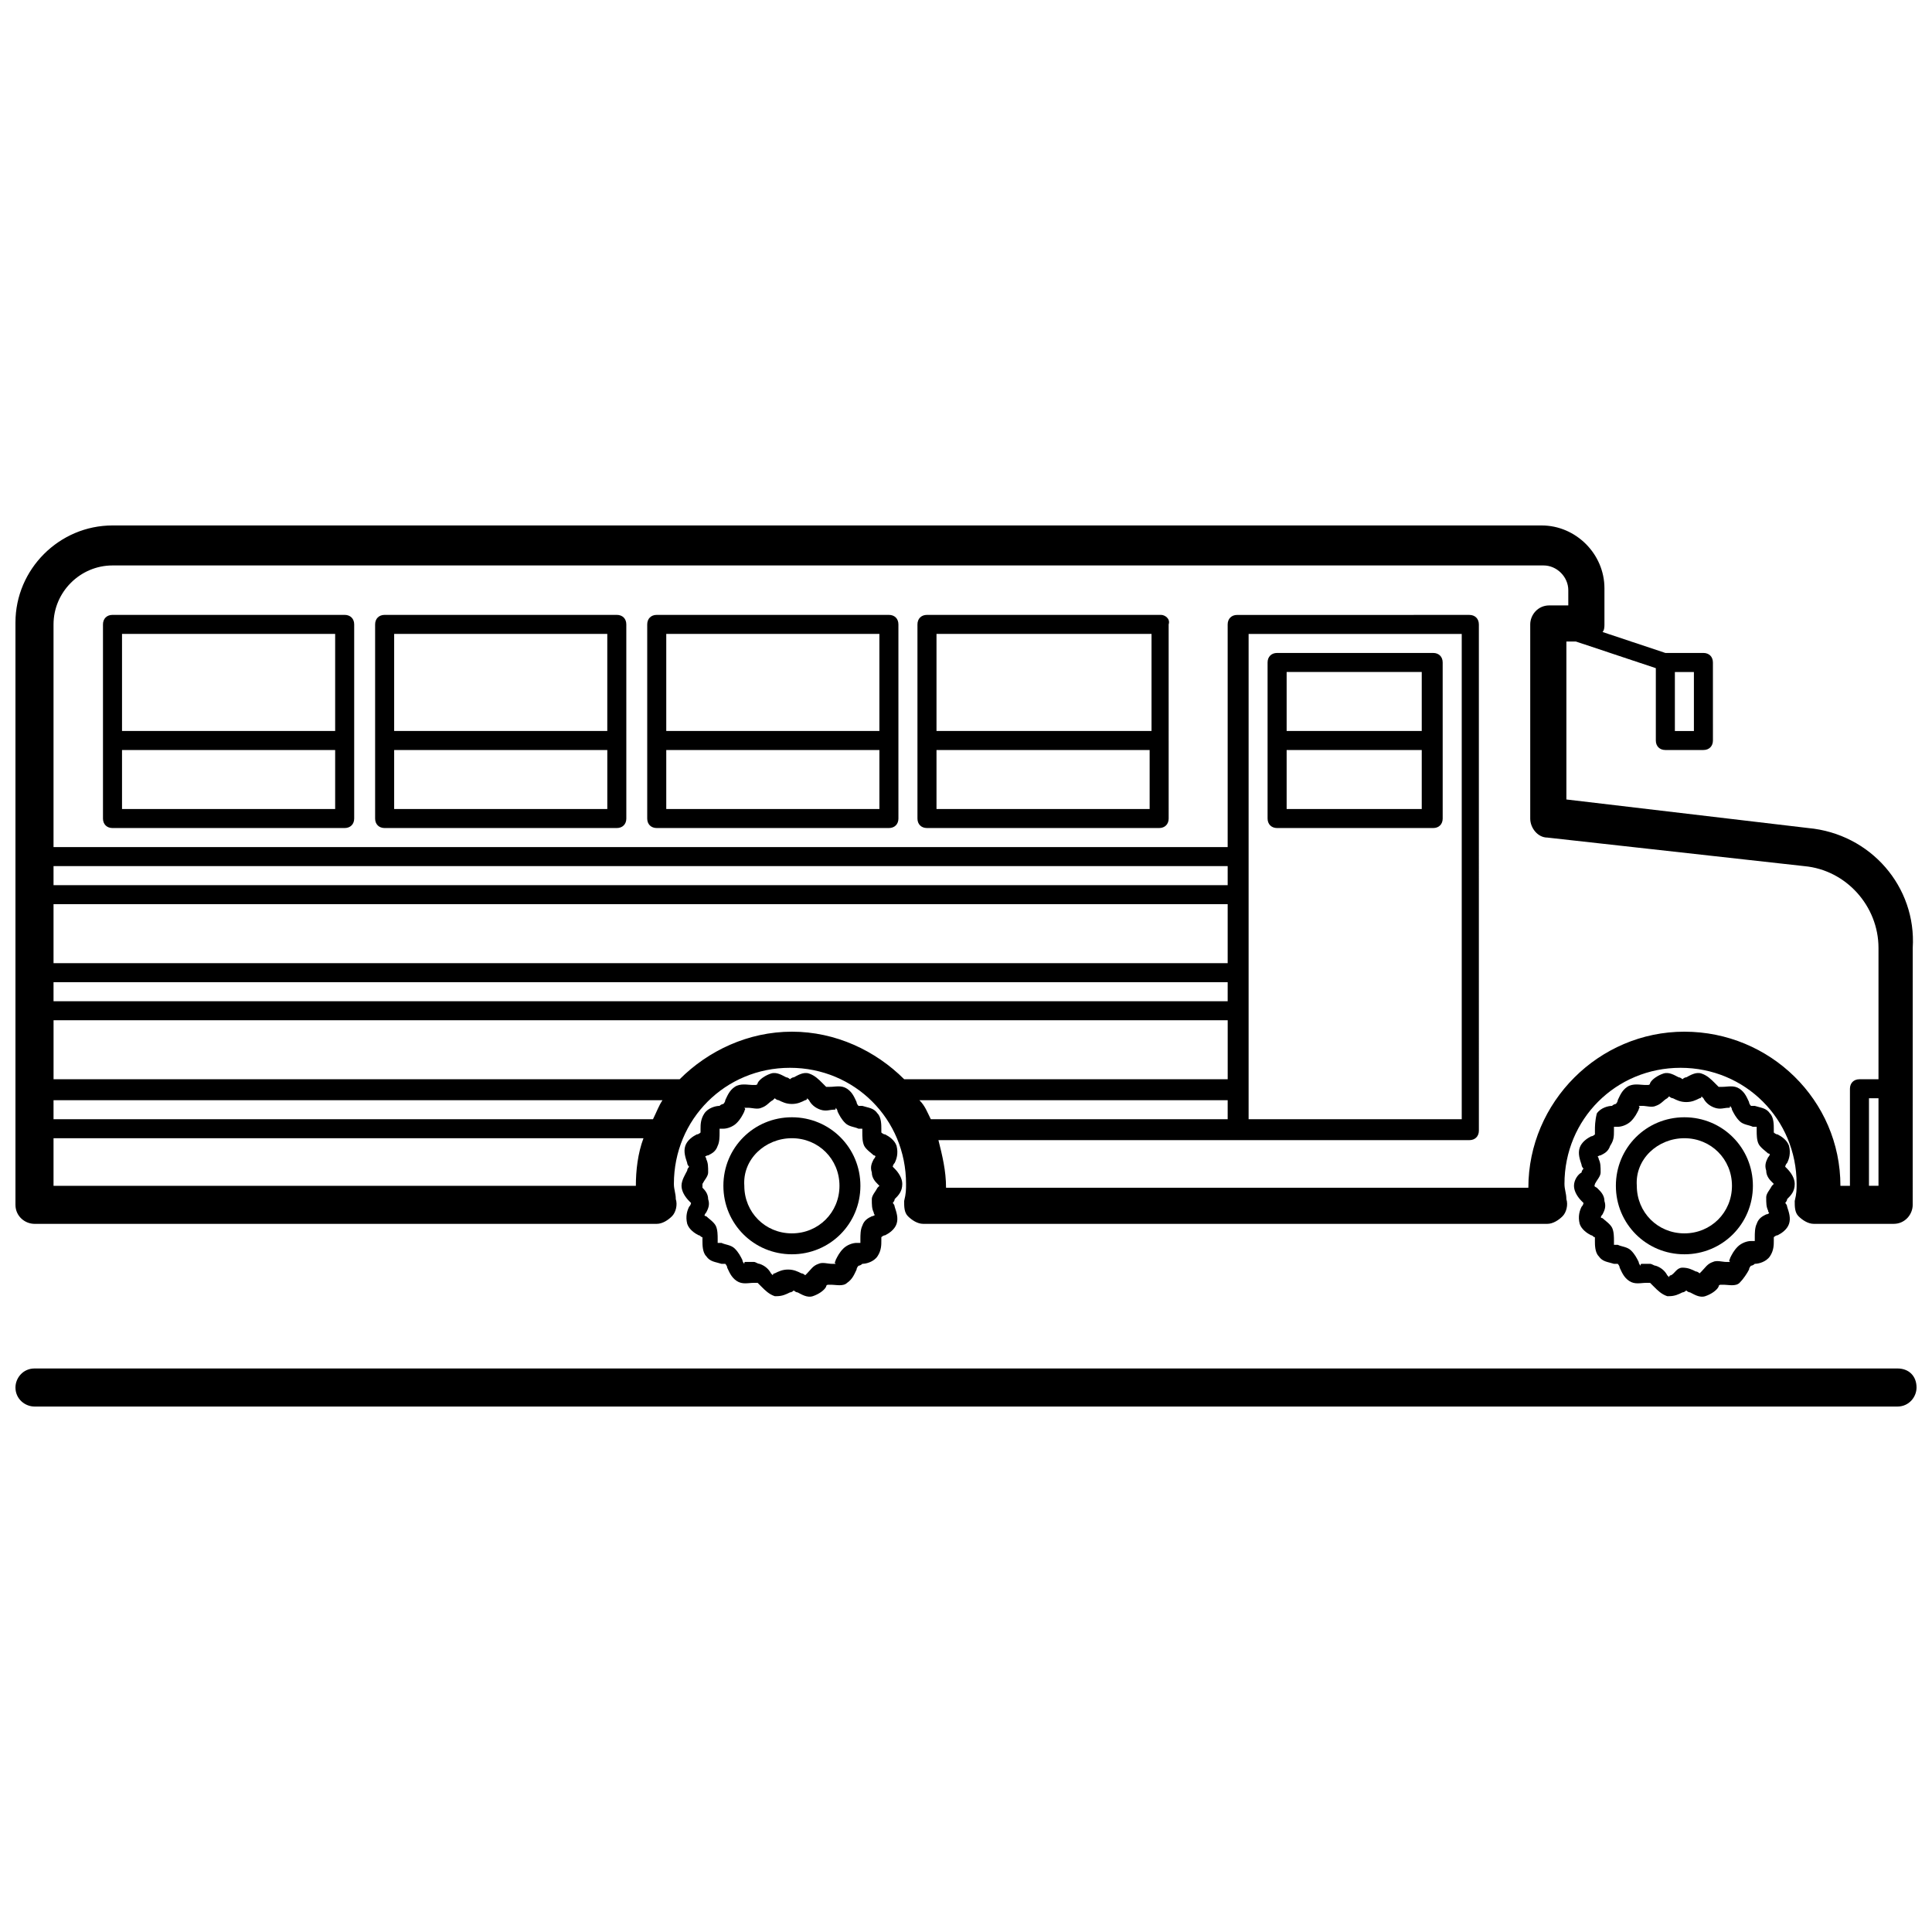
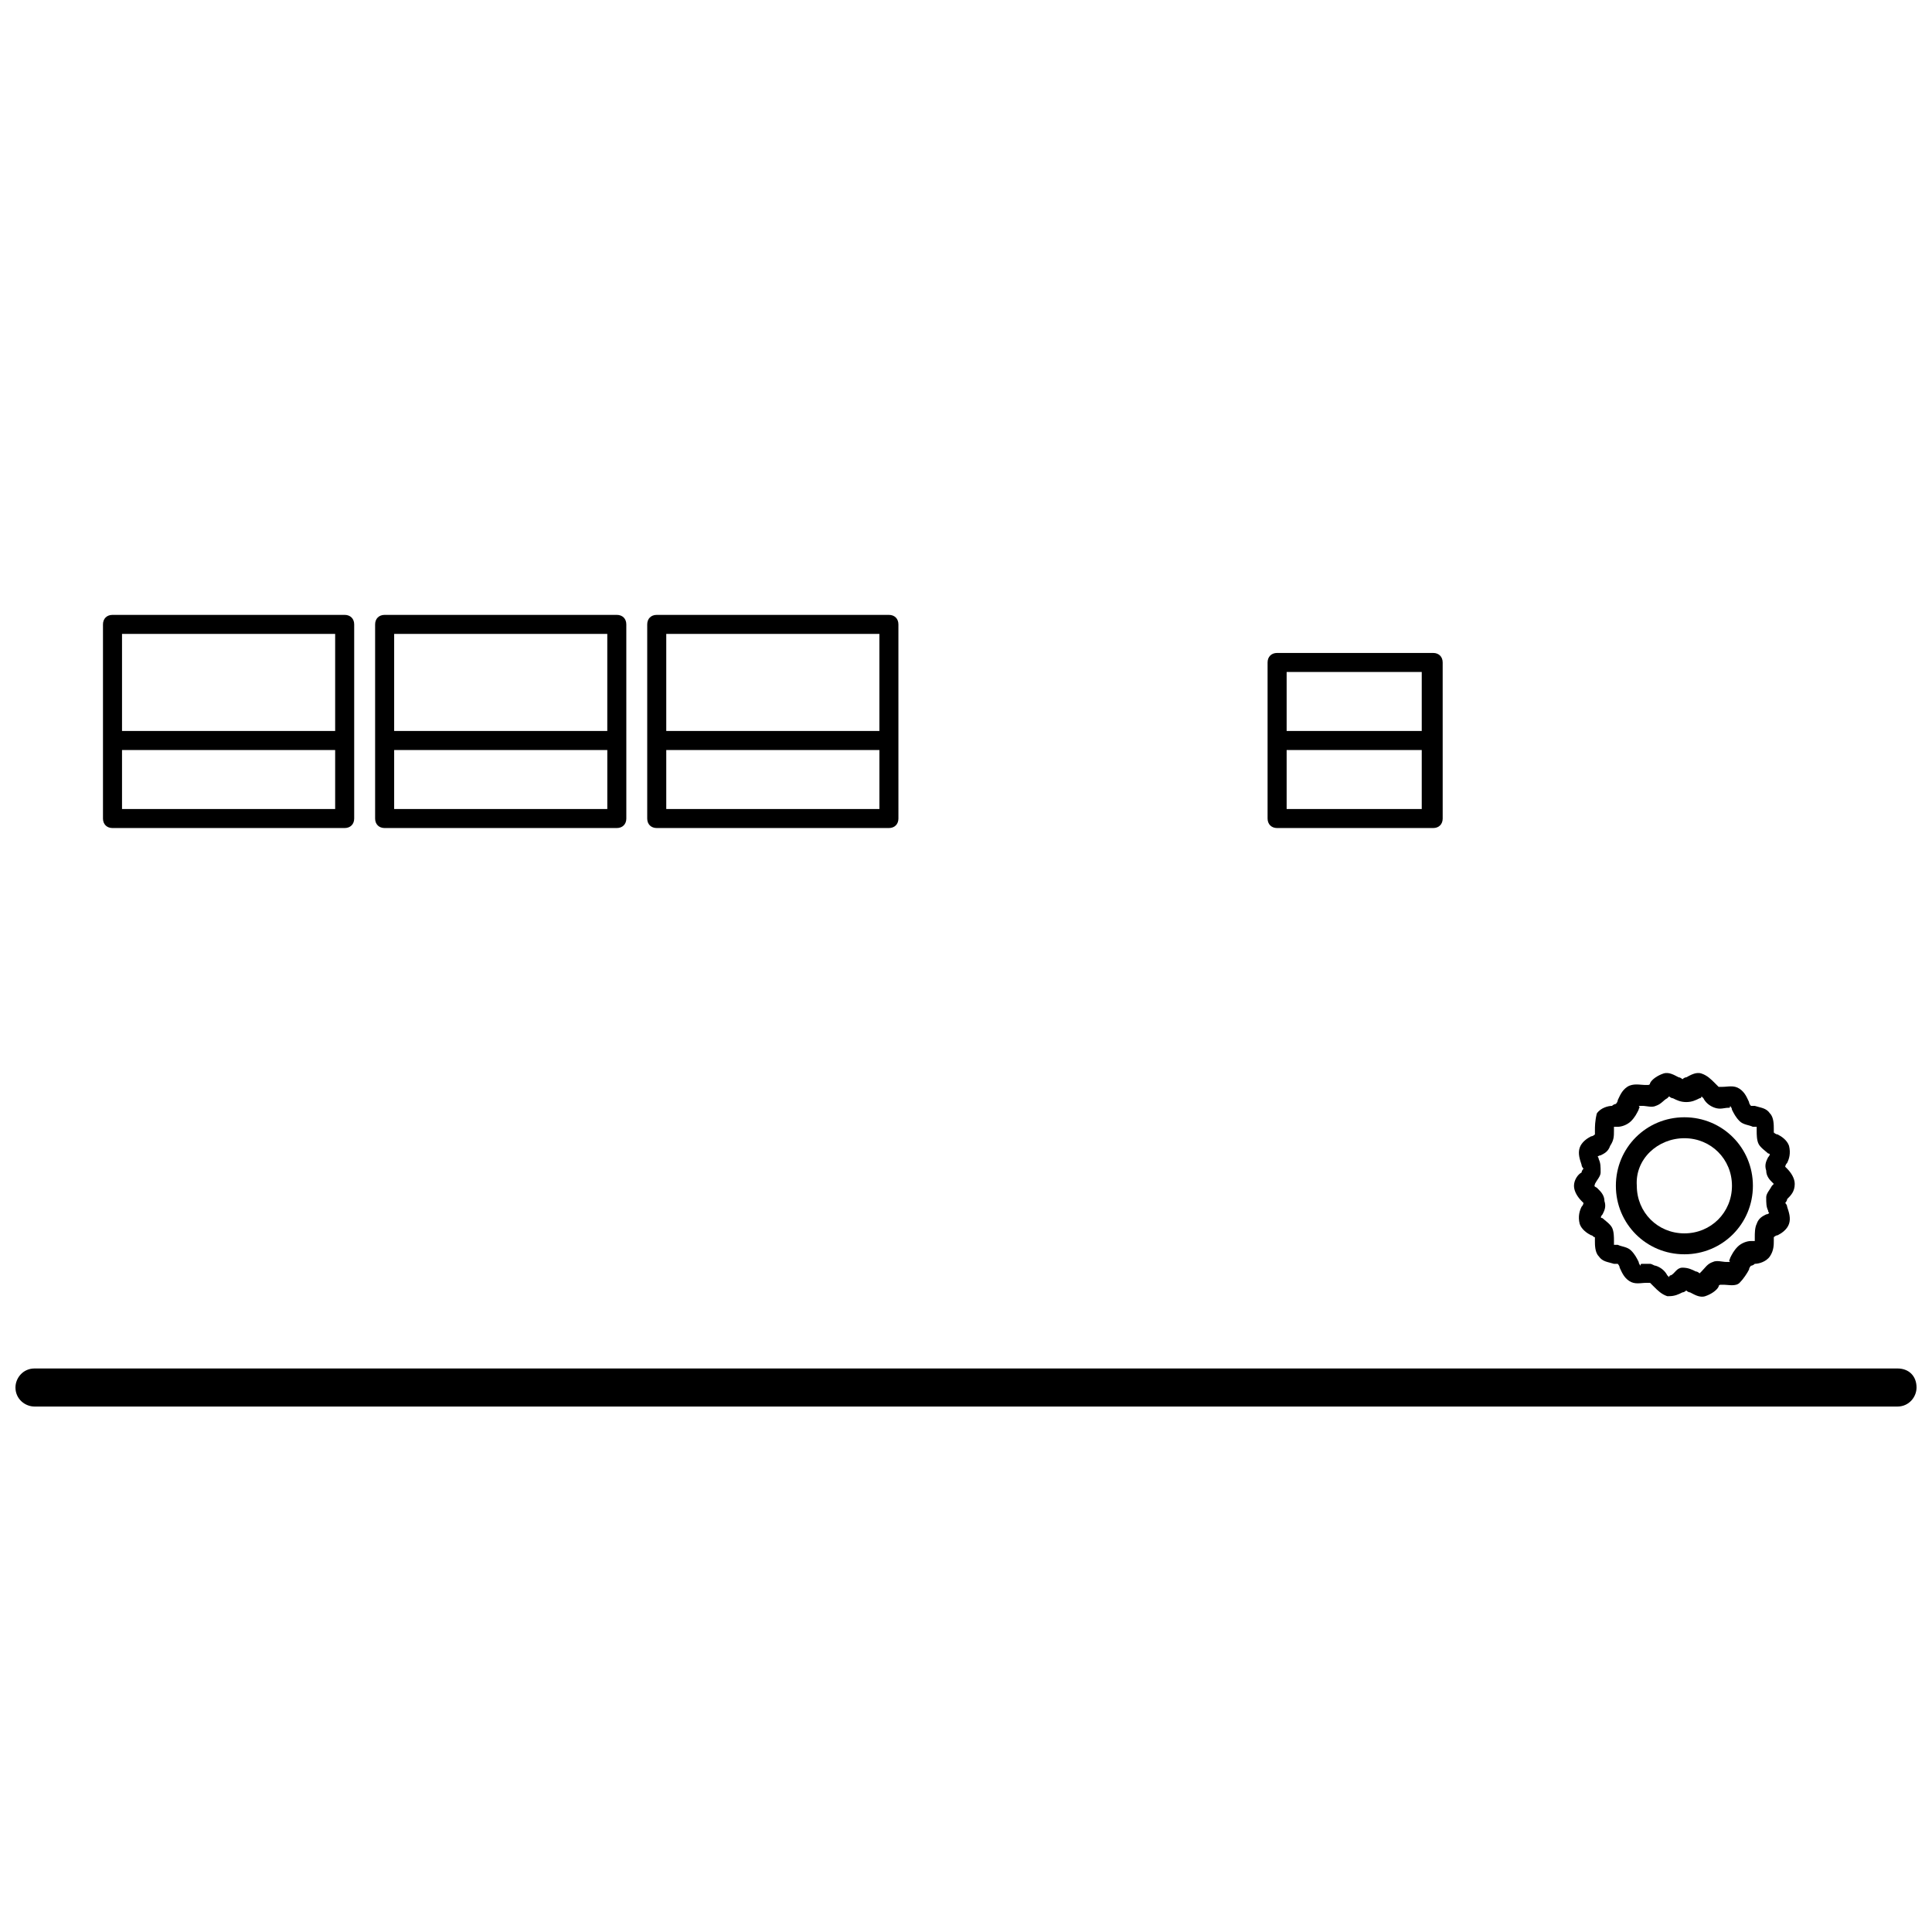
<svg xmlns="http://www.w3.org/2000/svg" width="800px" height="800px" version="1.1" viewBox="144 144 512 512">
  <defs>
    <clipPath id="b">
      <path d="m148.09 506h503.81v11h-503.81z" />
    </clipPath>
    <clipPath id="a">
      <path d="m148.09 283h502.91v186h-502.91z" />
    </clipPath>
  </defs>
  <g clip-path="url(#b)">
    <path d="m646.86 506.66h-493.72c-3.027 0-5.043 2.523-5.043 5.043 0 3.027 2.523 5.043 5.043 5.043h493.72c3.027 0 5.043-2.523 5.043-5.043 0-3.023-2.016-5.043-5.043-5.043z" />
  </g>
  <g clip-path="url(#a)">
-     <path d="m267.62 283.25h-93.805c-14.121 0-25.719 11.598-25.719 25.719v154.32c0 3.027 2.523 5.043 5.043 5.043h164.91c1.512 0 3.027-1.008 4.035-2.016 1.008-1.008 1.512-3.027 1.008-4.539 0-1.512-0.504-2.523-0.504-4.035 0-17.148 13.617-30.762 30.762-30.762 17.148 0 30.762 13.617 30.762 30.762 0 1.512 0 2.523-0.504 4.539 0 1.512 0 3.027 1.008 4.035 1.008 1.008 2.523 2.016 4.035 2.016h165.41c1.512 0 3.027-1.008 4.035-2.016 1.008-1.008 1.512-3.027 1.008-4.539 0-1.512-0.504-2.523-0.504-4.035 0-17.148 13.617-30.762 30.762-30.762 17.148 0 30.762 13.617 30.762 30.762 0 1.512 0 2.523-0.504 4.539 0 1.512 0 3.027 1.008 4.035 1.008 1.008 2.523 2.016 4.035 2.016h21.18c3.027 0 5.043-2.523 5.043-5.043l0.008-68.082c1.008-16.137-11.094-30.258-27.738-31.773l-64.047-7.566v-41.855h2.523l21.18 7.059v19.164c0 1.512 1.008 2.523 2.523 2.523h10.086c1.512 0 2.523-1.008 2.523-2.523l-0.004-20.676c0-1.512-1.008-2.523-2.523-2.523h-10.086l-16.641-5.547c0.504-0.504 0.504-1.512 0.504-2.016v-9.582c0-9.074-7.562-16.641-16.641-16.641zm374.2 175h-2.523v-23.199h2.523zm-53.961-136.16h5.043v15.633h-5.043zm-56.484 38.832v79.68l-56.48 0.004v-128.6h56.48zm-140.7 79.684c-1.008-2.016-1.512-3.531-3.027-5.043h81.699v5.043zm-73.629 0h-158.86v-5.043h161.38c-1.008 1.512-1.512 3.023-2.519 5.043zm152.3-41.355h-311.16v-15.633h311.16zm-311.16 5.043h311.16v5.043h-311.16zm311.16-25.719h-311.16v-5.043h311.16zm-311.16 79.68v-12.609h156.34c-1.512 4.035-2.016 8.574-2.016 12.609zm195.68-40.848c-11.598 0-22.191 5.043-29.754 12.609l-165.92-0.004v-15.633h311.16v15.633h-85.734c-7.562-7.562-18.152-12.605-29.75-12.605zm236.52 0c-22.695 0-41.355 18.66-41.355 41.355l-154.32-0.004c0-4.539-1.008-8.574-2.016-12.609h140.7c1.512 0 2.523-1.008 2.523-2.523l-0.004-82.703v-51.441c0-1.512-1.008-2.523-2.523-2.523l-61.523 0.004c-1.512 0-2.523 1.008-2.523 2.523v59.008l-311.16-0.004v-59.008c0-8.574 7.059-15.633 15.633-15.633h379.24c3.531 0 6.555 3.027 6.555 6.555v4.035h-5.043c-3.027 0-5.043 2.523-5.043 5.043v51.441c0 2.523 2.016 5.043 4.539 5.043l68.086 7.566c11.094 1.008 19.668 10.59 19.668 21.684v34.797h-5.043c-1.512 0-2.523 1.008-2.523 2.523v25.719h-2.523c0.004-22.695-18.656-40.848-41.348-40.848z" />
-   </g>
-   <path d="m324.61 458.25c0 1.512 1.008 3.027 2.016 4.035l0.504 0.504s0 0.504-0.504 1.008c-0.504 1.008-1.008 2.523-0.504 4.539 0.504 1.512 2.016 2.523 3.027 3.027 0.504 0 0.504 0.504 1.008 0.504v1.008c0 1.008 0 3.027 1.008 4.035 1.008 1.512 2.523 1.512 4.035 2.016h1.008s0.504 0.504 0.504 1.008c0.504 1.008 1.008 2.523 2.523 3.531 1.512 1.008 3.027 0.504 4.539 0.504h1.008l1.008 1.008c1.008 1.008 2.016 2.016 3.531 2.523h0.504c1.512 0 2.523-0.504 3.531-1.008 0.504 0 1.008-0.504 1.008-0.504s0.504 0.504 1.008 0.504c1.008 0.504 2.523 1.512 4.035 1.008 1.512-0.504 3.027-1.512 3.531-2.523 0-0.504 0.504-0.504 0.504-0.504h1.008c1.008 0 3.027 0.504 4.035-0.504 1.512-1.008 2.016-2.523 2.523-3.531 0-0.504 0.504-1.008 0.504-1.008s0.504 0 1.008-0.504c1.008 0 3.027-0.504 4.035-2.016 1.008-1.512 1.008-3.027 1.008-4.035v-1.008s0.504-0.504 1.008-0.504c1.008-0.504 2.523-1.512 3.027-3.027 0.504-1.512 0-3.027-0.504-4.539 0-0.504-0.504-1.008-0.504-1.008s0.504-0.504 0.504-1.008c1.008-1.008 2.016-2.016 2.016-4.035 0-1.512-1.008-3.027-2.016-4.035l-0.504-0.504s0-0.504 0.504-1.008c0.504-1.008 1.008-2.523 0.504-4.539-0.504-1.512-2.016-2.523-3.027-3.027-0.504 0-1.008-0.504-1.008-0.504v-1.008c0-1.008 0-3.027-1.008-4.035-1.008-1.512-2.523-1.512-4.035-2.016h-1.008s-0.504-0.504-0.504-1.008c-0.504-1.008-1.008-2.523-2.523-3.531-1.512-1.008-3.027-0.504-4.539-0.504h-1.008s-0.504-0.504-1.008-1.008c-1.008-1.008-2.016-2.016-3.531-2.523-1.512-0.504-3.027 0.504-4.035 1.008-0.504 0-1.008 0.504-1.008 0.504-0.004 0-0.508-0.504-1.012-0.504-1.008-0.504-2.523-1.512-4.035-1.008-1.512 0.504-3.027 1.512-3.531 2.523 0 0.504-0.504 0.504-0.504 0.504h-1.008c-1.008 0-3.027-0.504-4.539 0.504-1.512 1.008-2.016 2.523-2.523 3.531 0 0.504-0.504 1.008-0.504 1.008s-0.504 0-1.008 0.504c-1.008 0-3.027 0.504-4.035 2.016-1.004 1.516-1.004 3.027-1.004 4.035v1.008s-0.508 0.504-1.012 0.504c-1.008 0.504-2.523 1.512-3.027 3.027-0.504 1.512 0 3.027 0.504 4.539 0 0.504 0.504 1.008 0.504 1.008s-0.504 0.504-0.504 1.008c-0.5 1.012-1.508 2.523-1.508 4.035zm5.547-0.504c0.504-1.008 1.512-2.016 1.512-3.027 0-1.512 0-2.523-0.504-3.531 0-0.504-0.504-1.008-0.504-0.504 0 0 0.504-0.504 1.008-0.504 1.008-0.504 2.016-1.008 2.523-2.523 0.504-1.008 0.504-2.523 0.504-3.531v-1.008h1.008c1.008 0 2.523-0.504 3.531-1.512 1.008-1.008 1.512-2.016 2.016-3.027 0-0.504 0.504-0.504 0-1.008h1.008c1.008 0 2.523 0.504 3.531 0 1.512-0.504 2.016-1.512 3.027-2.016l0.504-0.504s0.504 0.504 1.008 0.504c1.008 0.504 2.016 1.008 3.531 1.008 1.512 0 2.523-0.504 3.531-1.008 0.504 0 0.504-0.504 0.504-0.504l0.504 0.504c0.504 1.008 1.512 2.016 3.027 2.523 1.512 0.504 2.523 0 3.531 0 0.504 0 0.504 0 0.504-0.504 0 0 0.504 0.504 0.504 1.008 0.504 1.008 1.008 2.016 2.016 3.027 1.008 1.008 2.523 1.008 3.531 1.512h1.008v1.008c0 1.008 0 2.523 0.504 3.531 0.504 1.008 2.016 2.016 2.523 2.523 0.504 0 0.504 0.504 0.504 0 0 0 0 0.504-0.504 1.008-0.508 1.008-1.012 2.016-0.508 3.527 0 1.512 1.008 2.523 1.512 3.027l0.504 0.504-0.504 0.504c-0.504 1.008-1.512 2.019-1.512 3.027 0 1.512 0 2.523 0.504 3.531 0 0.504 0.504 1.008 0.504 0.504 0 0-0.504 0.504-1.008 0.504-1.008 0.504-2.016 1.008-2.523 2.523-0.504 1.008-0.504 2.523-0.504 3.531v1.008h-1.008c-1.008 0-2.523 0.504-3.531 1.512s-1.512 2.016-2.016 3.027c0 0.504-0.504 0.504 0 1.008h-1.008c-1.008 0-2.523-0.504-3.531 0-1.512 0.504-2.016 1.512-3.027 2.523l-0.504 0.504s-0.504-0.504-1.008-0.504c-1.008-0.504-2.016-1.008-3.531-1.008-1.512 0-2.523 0.504-3.531 1.008-0.504 0-0.504 0.504-0.504 0.504l-0.504-0.504c-0.504-1.008-1.512-2.016-3.027-2.523-0.504 0-1.008-0.504-1.512-0.504h-2.016c-0.504 0-0.504 0-0.504 0.504 0 0-0.504-0.504-0.504-1.008-0.504-1.008-1.008-2.016-2.016-3.027-1.008-1.008-2.523-1.008-3.531-1.512h-1.008v-1.008c0-1.008 0-2.523-0.504-3.531-0.504-1.008-2.016-2.016-2.523-2.523-0.504 0-0.504-0.504-0.504 0 0 0 0-0.504 0.504-1.008 0.504-1.008 1.008-2.016 0.504-3.531 0-1.512-1.008-2.523-1.512-3.027v-1.008c-0.504 0.504 0 0.504 0 0z" />
-   <path d="m353.86 476.4c10.086 0 18.156-8.07 18.156-18.156 0-10.086-8.07-18.156-18.156-18.156-10.086 0-18.156 8.07-18.156 18.156 0 10.086 8.066 18.156 18.156 18.156zm0-30.762c7.059 0 12.609 5.547 12.609 12.609 0 7.059-5.547 12.609-12.609 12.609-7.059 0-12.609-5.547-12.609-12.609-0.504-7.062 5.547-12.609 12.609-12.609z" />
+     </g>
  <path d="m561.12 458.25c0 1.512 1.008 3.027 2.016 4.035l0.504 0.504s0 0.504-0.504 1.008c-0.504 1.008-1.008 2.523-0.504 4.539 0.504 1.512 2.016 2.523 3.027 3.027 0.504 0 0.504 0.504 1.008 0.504v1.008c0 1.008 0 3.027 1.008 4.035 1.008 1.512 2.523 1.512 4.035 2.016h1.008s0.504 0.504 0.504 1.008c0.504 1.008 1.008 2.523 2.523 3.531 1.512 1.008 3.027 0.504 4.539 0.504h1.008s0.504 0.504 1.008 1.008c1.008 1.008 2.016 2.016 3.531 2.523h0.504c1.512 0 2.523-0.504 3.531-1.008 0.504 0 1.008-0.504 1.008-0.504s0.504 0.504 1.008 0.504c1.008 0.504 2.523 1.512 4.035 1.008s3.027-1.512 3.531-2.523c0-0.504 0.504-0.504 0.504-0.504h1.008c1.008 0 3.027 0.504 4.035-0.504 1.008-1.008 2.016-2.523 2.523-3.531 0-0.504 0.504-1.008 0.504-1.008s0.504 0 1.008-0.504c1.008 0 3.027-0.504 4.035-2.016 1.008-1.512 1.008-3.027 1.008-4.035v-1.008s0.504-0.504 1.008-0.504c1.008-0.504 2.523-1.512 3.027-3.027 0.504-1.512 0-3.027-0.504-4.539 0-0.504-0.504-1.008-0.504-1.008s0.504-0.504 0.504-1.008c1.008-1.008 2.016-2.016 2.016-4.035 0-1.512-1.008-3.027-2.016-4.035l-0.504-0.504s0-0.504 0.504-1.008c0.504-1.008 1.008-2.523 0.504-4.539-0.504-1.512-2.016-2.523-3.027-3.027-0.504 0-1.008-0.504-1.008-0.504v-1.008c0-1.008 0-3.027-1.008-4.035-1.008-1.512-2.523-1.512-4.035-2.016h-1.008s-0.504-0.504-0.504-1.008c-0.504-1.008-1.008-2.523-2.523-3.531-1.512-1.008-3.027-0.504-4.539-0.504h-1.008s-0.504-0.504-1.008-1.008c-1.008-1.008-2.016-2.016-3.531-2.523-1.512-0.504-3.027 0.504-4.035 1.008-0.504 0-1.008 0.504-1.008 0.504s-0.504-0.504-1.008-0.504c-1.008-0.504-2.523-1.512-4.035-1.008-1.512 0.504-3.027 1.512-3.531 2.523 0 0.504-0.504 0.504-0.504 0.504h-1.008c-1.008 0-3.027-0.504-4.539 0.504-1.512 1.008-2.016 2.523-2.523 3.531 0 0.504-0.504 1.008-0.504 1.008s-0.504 0-1.008 0.504c-1.008 0-3.027 0.504-4.035 2.016-0.5 2.019-0.5 3.531-0.5 4.539v1.008s-0.504 0.504-1.008 0.504c-1.008 0.504-2.523 1.512-3.027 3.027-0.504 1.512 0 3.027 0.504 4.539 0 0.504 0.504 1.008 0.504 1.008s-0.504 0.504-0.504 1.008c-1.008 0.508-2.019 2.019-2.019 3.531zm5.551-0.504c0.504-1.008 1.512-2.016 1.512-3.027 0-1.512 0-2.523-0.504-3.531 0-0.504-0.504-1.008-0.504-0.504 0 0 0.504-0.504 1.008-0.504 1.008-0.504 2.016-1.008 2.523-2.523 1.008-1.512 1.008-2.523 1.008-4.035v-1.008h1.008c1.008 0 2.523-0.504 3.531-1.512 1.008-1.008 1.512-2.016 2.016-3.027 0-0.504 0.504-0.504 0-1.008h1.008c1.008 0 2.523 0.504 3.531 0 1.512-0.504 2.016-1.512 3.027-2.016l0.504-0.504s0.504 0.504 1.008 0.504c1.008 0.504 2.016 1.008 3.531 1.008 1.512 0 2.523-0.504 3.531-1.008 0.504 0 0.504-0.504 0.504-0.504l0.504 0.504c0.504 1.008 1.512 2.016 3.027 2.523 1.512 0.504 2.523 0 3.531 0 0.504 0 0.504 0 0.504-0.504 0 0 0.504 0.504 0.504 1.008 0.504 1.008 1.008 2.016 2.016 3.027 1.008 1.008 2.523 1.008 3.531 1.512h1.008v1.008c0 1.008 0 2.523 0.504 3.531 0.504 1.008 2.016 2.016 2.523 2.523 0.504 0 0.504 0.504 0.504 0 0 0 0 0.504-0.504 1.008-0.504 1.008-1.008 2.016-0.504 3.531 0 1.512 1.008 2.523 1.512 3.027l0.504 0.504-0.504 0.504c-0.504 1.008-1.512 2.016-1.512 3.027 0 1.512 0 2.523 0.504 3.531 0 0.504 0.504 1.008 0.504 0.504 0 0-0.504 0.504-1.008 0.504-1.008 0.504-2.016 1.008-2.523 2.523-0.504 1.008-0.504 2.523-0.504 3.531v1.008h-1.008c-1.008 0-2.523 0.504-3.531 1.512s-1.512 2.016-2.016 3.027c0 0.504-0.504 0.504 0 1.008h-1.008c-1.008 0-2.523-0.504-3.531 0-1.512 0.504-2.016 1.512-3.027 2.523l-0.504 0.504s-0.504-0.504-1.008-0.504c-1.008-0.504-2.016-1.008-3.531-1.008-1.512 0-2.016 1.512-3.027 2.016-0.504 0-0.504 0.504-0.504 0.504l-0.504-0.504c-0.504-1.008-1.512-2.016-3.027-2.523-0.504 0-1.008-0.504-1.512-0.504h-2.016c-0.504 0-0.504 0-0.504 0.504 0 0-0.504-0.504-0.504-1.008-0.504-1.008-1.008-2.016-2.016-3.027-1.008-1.008-2.523-1.008-3.531-1.512h-1.008v-1.008c0-1.008 0-2.523-0.504-3.531-0.504-1.008-2.016-2.016-2.523-2.523-0.504 0-0.504-0.504-0.504 0 0 0 0-0.504 0.504-1.008 0.504-1.008 1.008-2.016 0.504-3.531 0-1.512-1.008-2.523-1.512-3.027l-0.504-0.504c-1.016-0.508-0.508-0.508-0.508-1.012z" />
  <path d="m590.38 476.4c10.086 0 18.156-8.07 18.156-18.156 0-10.086-8.07-18.156-18.156-18.156-10.086 0-18.156 8.07-18.156 18.156 0 10.086 8.066 18.156 18.156 18.156zm0-30.762c7.059 0 12.609 5.547 12.609 12.609 0 7.059-5.547 12.609-12.609 12.609-7.059 0-12.609-5.547-12.609-12.609-0.504-7.062 5.547-12.609 12.609-12.609z" />
  <path d="m307.46 306.95h-61.527c-1.512 0-2.523 1.008-2.523 2.523v51.441c0 1.512 1.008 2.523 2.523 2.523h61.527c1.512 0 2.523-1.008 2.523-2.523l-0.004-51.445c0-1.512-1.008-2.519-2.519-2.519zm-2.523 5.043v25.719h-56.48v-25.719zm-56.48 46.398v-15.633h56.484v15.633z" />
  <path d="m235.34 306.95h-61.527c-1.512 0-2.523 1.008-2.523 2.523v51.441c0 1.512 1.008 2.523 2.523 2.523h61.527c1.512 0 2.523-1.008 2.523-2.523v-51.445c0-1.512-1.012-2.519-2.523-2.519zm-2.519 5.043v25.719h-56.484v-25.719zm-56.484 46.398v-15.633h56.484v15.633z" />
  <path d="m379.57 306.95h-61.527c-1.512 0-2.523 1.008-2.523 2.523v51.441c0 1.512 1.008 2.523 2.523 2.523h61.527c1.512 0 2.523-1.008 2.523-2.523l-0.004-51.445c0-1.512-1.008-2.519-2.519-2.519zm-2.523 5.043v25.719h-56.48v-25.719zm-56.48 46.398v-15.633h56.484v15.633z" />
-   <path d="m451.69 306.95h-62.031c-1.512 0-2.523 1.008-2.523 2.523v51.441c0 1.512 1.008 2.523 2.523 2.523h61.527c1.512 0 2.523-1.008 2.523-2.523l-0.004-51.445c0.504-1.512-1.008-2.519-2.016-2.519zm-2.523 5.043v25.719h-56.984v-25.719zm-56.984 46.398v-15.633h56.484v15.633z" />
  <path d="m482.45 363.44h41.355c1.512 0 2.523-1.008 2.523-2.523l-0.004-41.355c0-1.512-1.008-2.523-2.523-2.523h-41.355c-1.512 0-2.523 1.008-2.523 2.523v41.355c0.008 1.512 1.016 2.523 2.527 2.523zm2.523-5.043v-15.633h35.805v15.633zm35.805-36.312v15.633h-35.805v-15.633z" />
</svg>